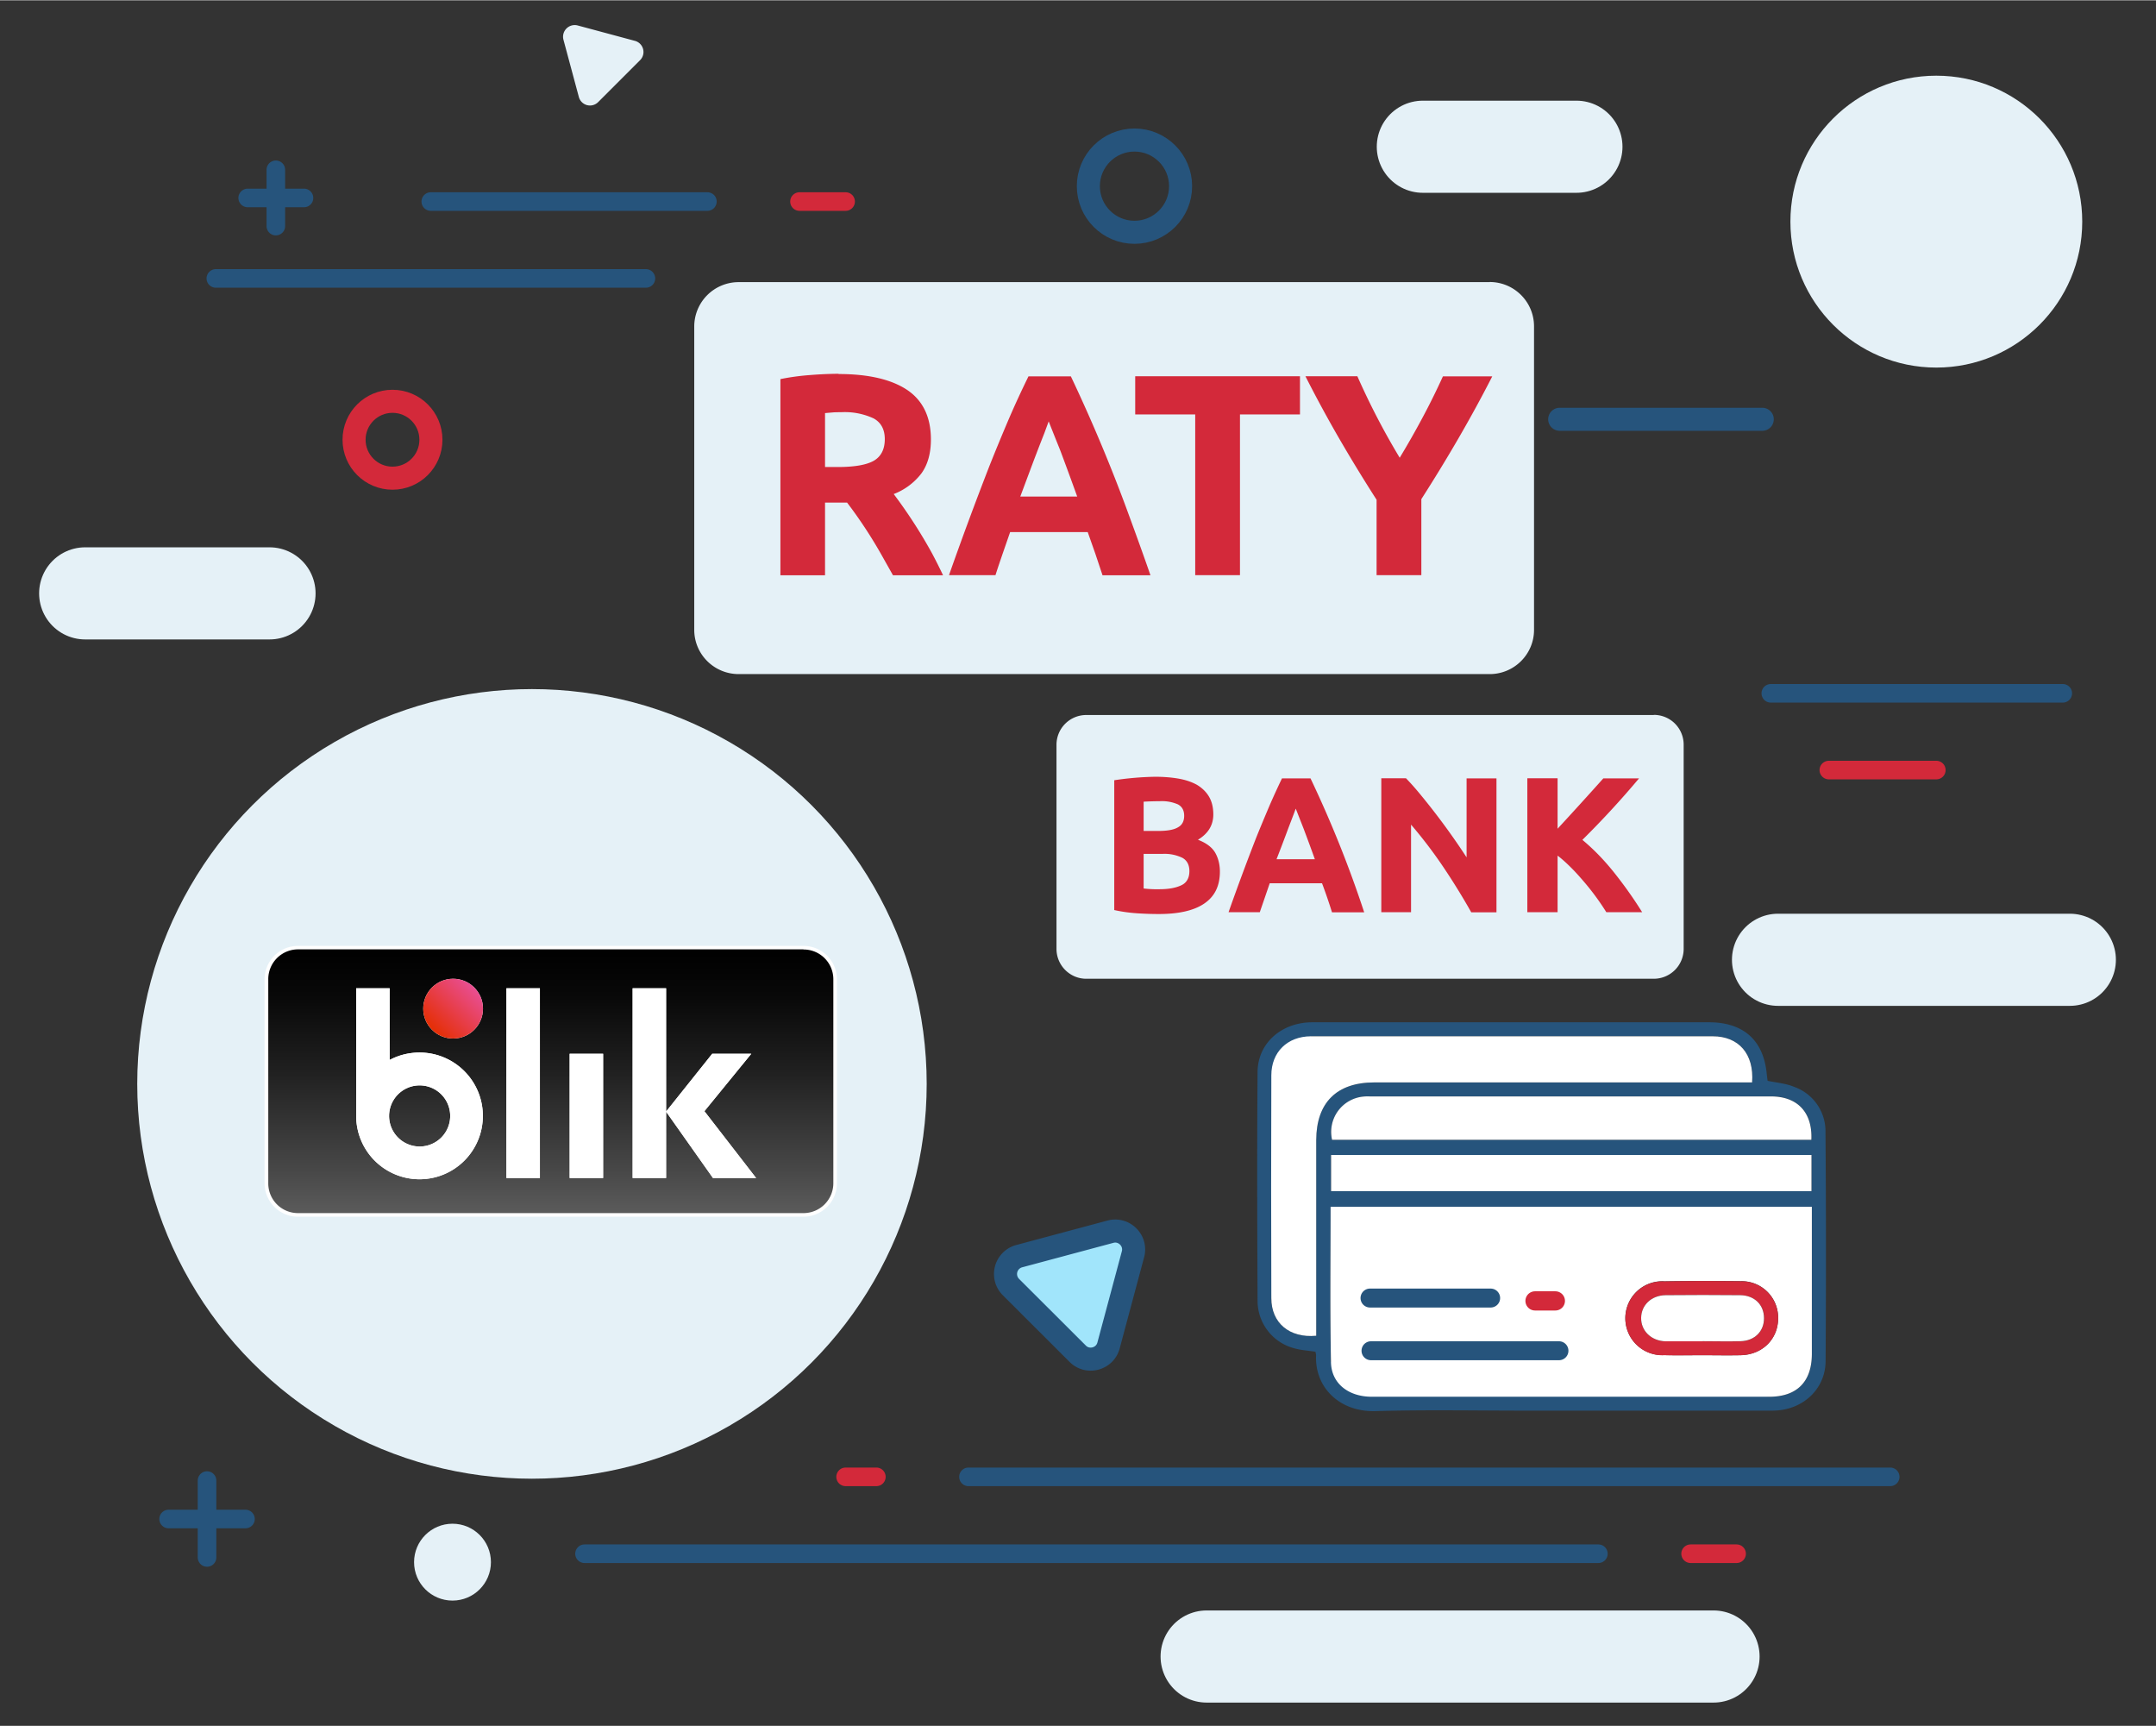
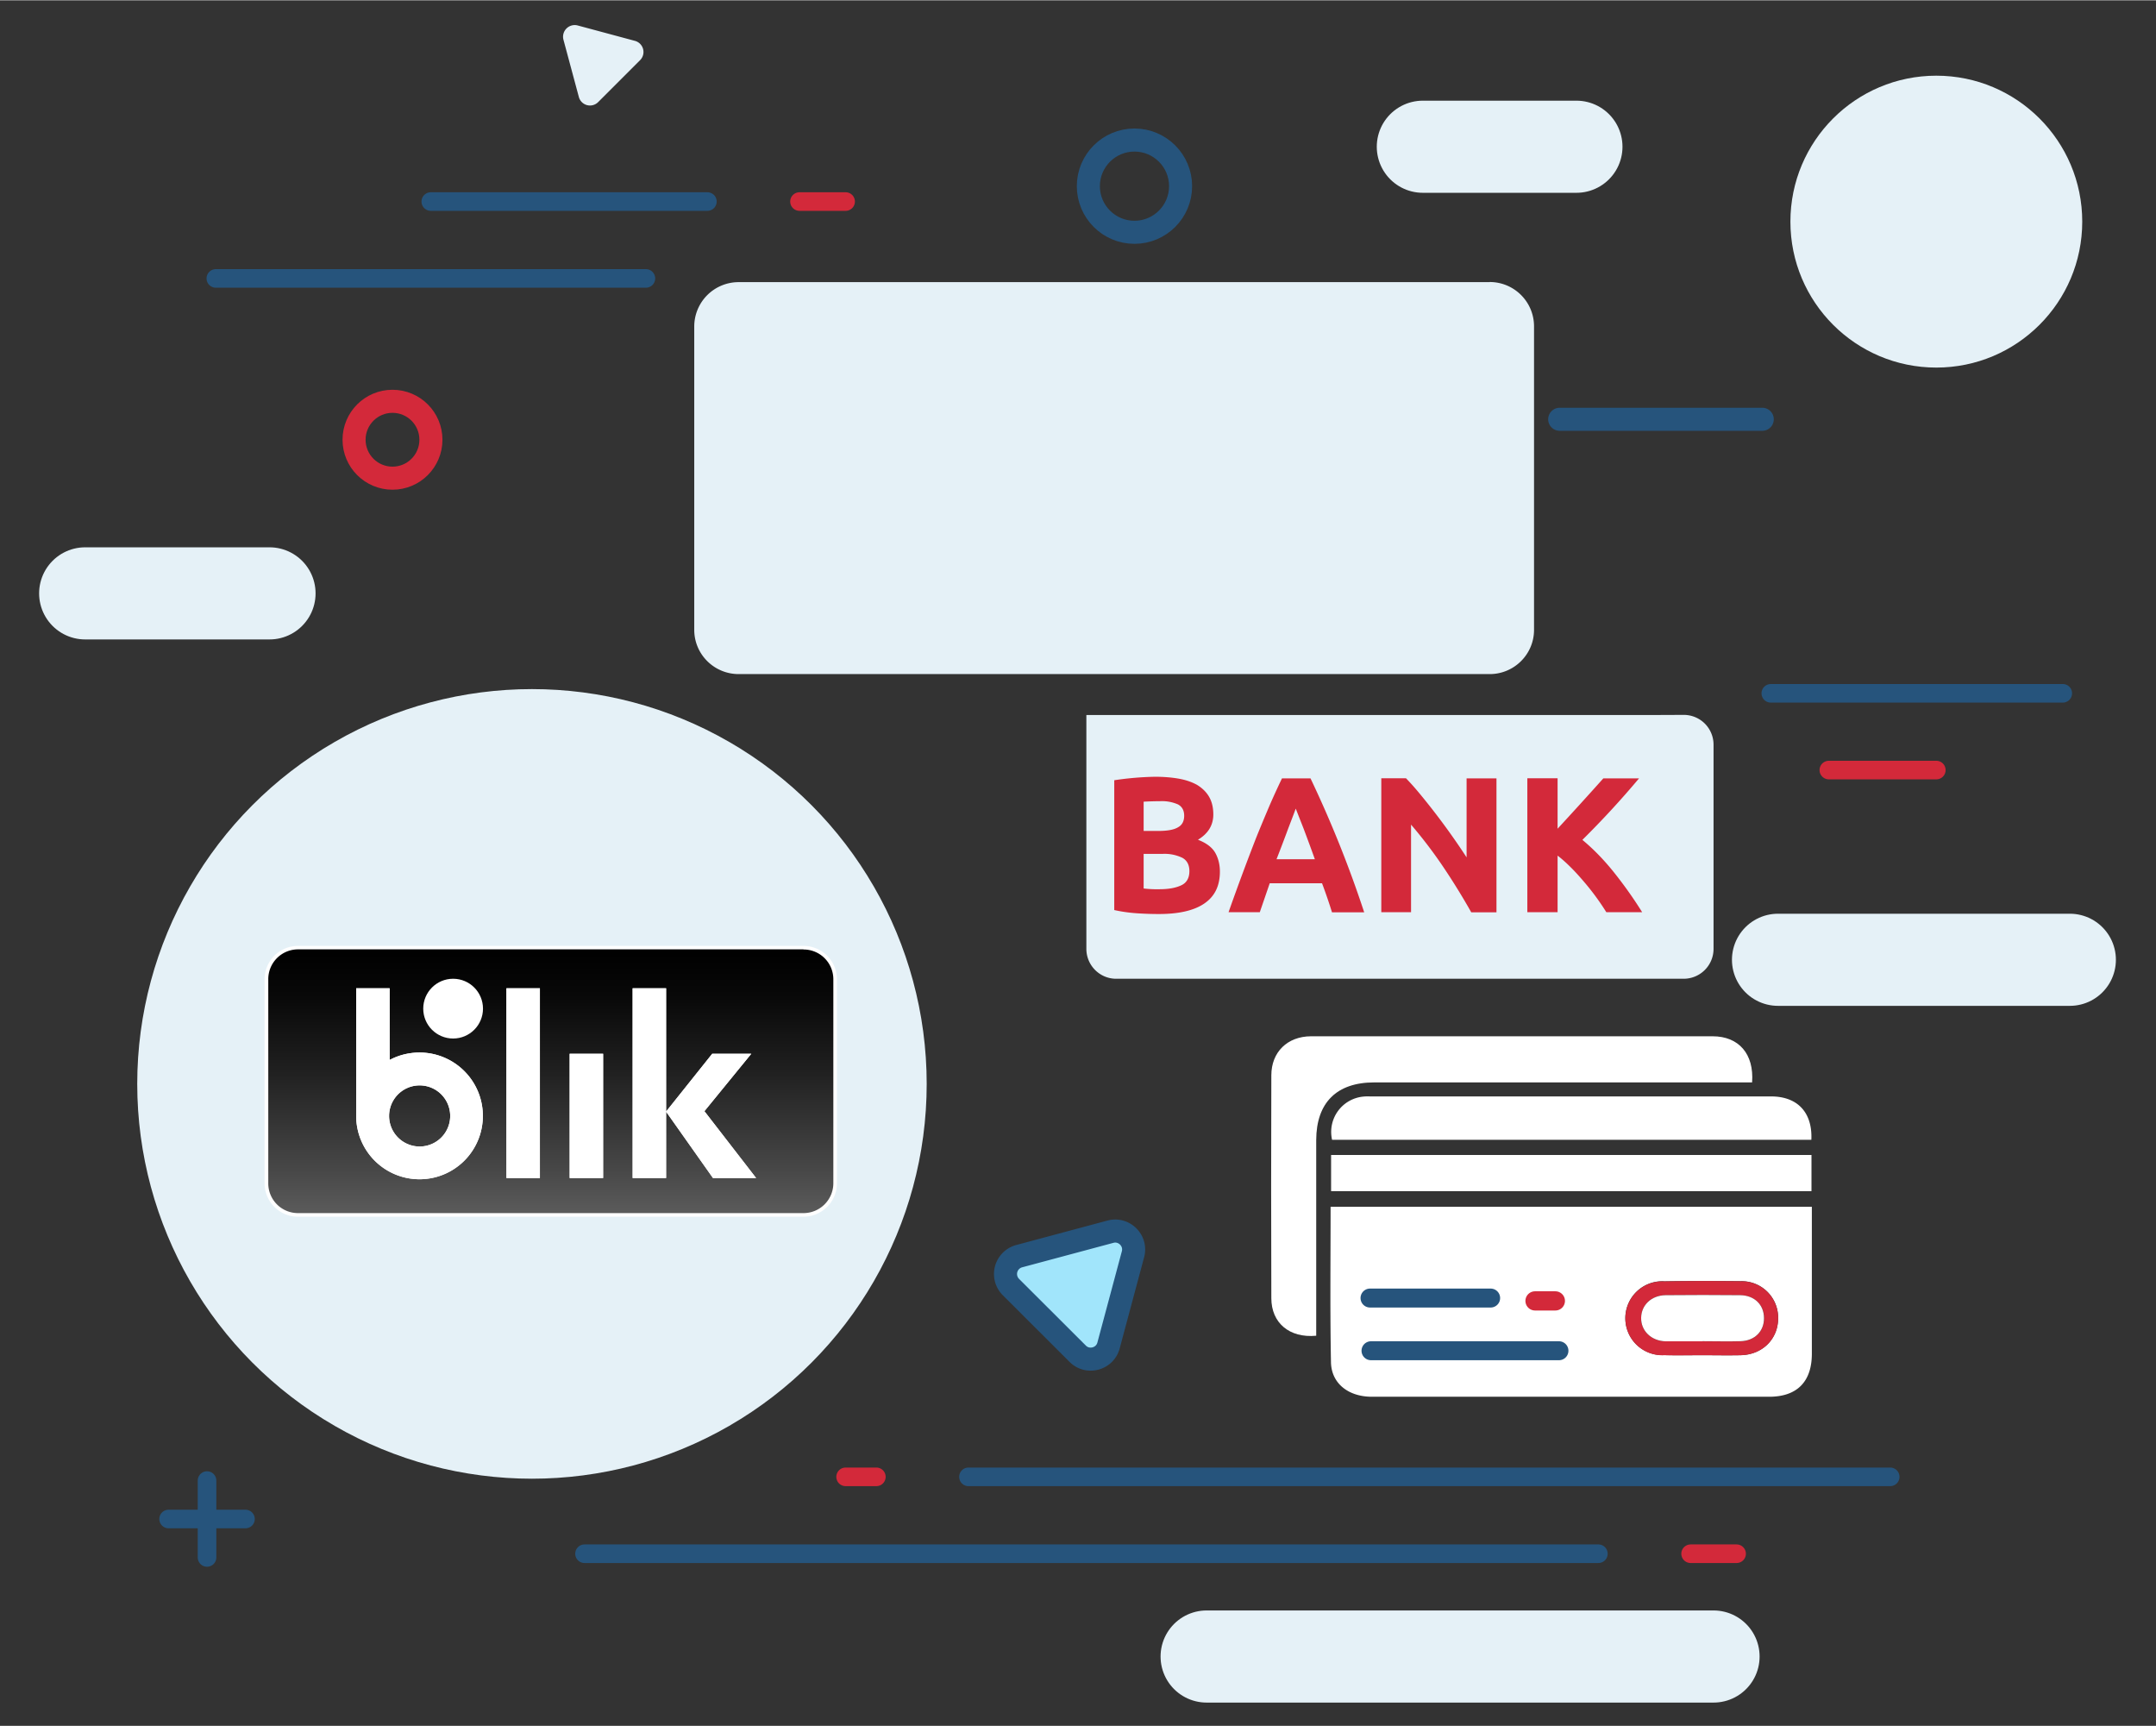
<svg xmlns="http://www.w3.org/2000/svg" xml:space="preserve" viewBox="0 0 173.91 139.16" width="173.9" height="139.2">
  <rect x="0" y="0" width="173.91" height="139.16" fill="#333333" stroke="none" />
  <circle cx="42.91" cy="87.39" r="31.84" fill="#E5F1F7" />
  <circle cx="156.19" cy="17.85" r="11.77" fill="#E5F1F7" />
  <path fill="none" stroke="#E5F1F7" stroke-linecap="round" stroke-linejoin="round" stroke-miterlimit="10" stroke-width="7.43" d="M166.96 77.38h-23.54M138.22 133.57H97.33M21.74 47.83H6.87M127.16 11.81h-12.39" />
  <path fill="none" stroke="#26547C" stroke-linecap="round" stroke-linejoin="round" stroke-miterlimit="10" stroke-width="1.5" d="M57.06 16.23H34.75" />
  <path fill="none" stroke="#D3293A" stroke-linecap="round" stroke-linejoin="round" stroke-miterlimit="10" stroke-width="1.5" d="M68.21 16.23h-3.72" />
  <path fill="none" stroke="#26547C" stroke-linecap="round" stroke-linejoin="round" stroke-miterlimit="10" stroke-width="1.5" d="M52.1 22.43H17.41" />
  <circle cx="91.51" cy="14.99" r="3.72" fill="none" stroke="#26547C" stroke-linecap="round" stroke-linejoin="round" stroke-miterlimit="10" stroke-width="1.86" />
  <circle cx="31.66" cy="35.44" r="3.1" fill="none" stroke="#D3293A" stroke-linecap="round" stroke-linejoin="round" stroke-miterlimit="10" stroke-width="1.86" />
  <path fill="#A1E5FB" stroke="#26547C" stroke-linecap="round" stroke-linejoin="round" stroke-miterlimit="10" stroke-width="1.86" d="m89.57 99.31-7.35 1.97a1.49 1.49 0 0 0-.67 2.5l5.38 5.37c.8.81 2.2.44 2.49-.67l1.97-7.35c.3-1.1-.72-2.12-1.82-1.82z" />
  <g fill="none" stroke="#26547C" stroke-linecap="round" stroke-linejoin="round" stroke-miterlimit="10" stroke-width="1.5">
    <path d="M13.6 122.48h6.2M16.7 125.58v-6.2" />
  </g>
  <path fill="none" stroke="#26547C" stroke-linecap="round" stroke-linejoin="round" stroke-miterlimit="10" stroke-width="1.5" d="M128.93 125.28H47.15" />
  <path fill="none" stroke="#D3293A" stroke-linecap="round" stroke-linejoin="round" stroke-miterlimit="10" stroke-width="1.5" d="M140.08 125.28h-3.71" />
  <path fill="none" stroke="#26547C" stroke-linecap="round" stroke-linejoin="round" stroke-miterlimit="10" stroke-width="1.5" d="M78.12 119.08h74.35" />
  <path fill="none" stroke="#D3293A" stroke-linecap="round" stroke-linejoin="round" stroke-miterlimit="10" stroke-width="1.5" d="M68.21 119.08h2.48" />
  <path fill="none" stroke="#26547C" stroke-linecap="round" stroke-linejoin="round" stroke-miterlimit="10" stroke-width="1.5" d="M166.39 55.89h-23.55" />
  <path fill="none" stroke="#D3293A" stroke-linecap="round" stroke-linejoin="round" stroke-miterlimit="10" stroke-width="1.5" d="M156.19 62.08h-8.67" />
-   <path fill="none" stroke="#26547C" stroke-linecap="round" stroke-linejoin="round" stroke-miterlimit="10" stroke-width="1.5" d="M19.98 15.94h4.54M22.25 18.21v-4.54" />
  <path fill="#E5F1F7" d="m45.45 3.18 1.24 4.61a.93.93 0 0 0 1.56.42l3.38-3.38a.93.93 0 0 0-.42-1.56L46.6 2.03a.94.94 0 0 0-1.15 1.15z" />
-   <circle cx="36.5" cy="125.96" r="3.1" fill="#E5F1F7" />
  <path fill="none" stroke="#26547C" stroke-linecap="round" stroke-linejoin="round" stroke-miterlimit="10" stroke-width="1.86" d="M125.81 33.79h16.34" />
  <path fill="#FFF" d="M64.81 76.26H24.04a2.7 2.7 0 0 0-2.7 2.7V95.4a2.7 2.7 0 0 0 2.7 2.7h40.77a2.7 2.7 0 0 0 2.7-2.7V78.95a2.7 2.7 0 0 0-2.7-2.69z" />
  <linearGradient id="a" x1="-166.65" x2="-166.65" y1="318.92" y2="319.26" gradientTransform="matrix(133.983 0 0 -62.525 22372.58 20038.09)" gradientUnits="userSpaceOnUse">
    <stop offset="0" stop-color="#5a5a5a" />
    <stop offset=".15" stop-color="#484848" />
    <stop offset=".52" stop-color="#212121" />
    <stop offset=".82" stop-color="#080808" />
    <stop offset="1" />
  </linearGradient>
  <path fill="url(#a)" d="M64.81 76.54H24.04a2.4 2.4 0 0 0-2.4 2.41v16.46c0 1.33 1.07 2.4 2.4 2.4h40.77a2.41 2.41 0 0 0 2.41-2.4V78.95a2.4 2.4 0 0 0-2.4-2.4z" />
  <g transform="translate(20.25 6.71)">
    <g fill="#FFF">
      <circle cx="16.3" cy="74.61" r="2.41" />
      <path d="M20.6 72.97h2.7v15.3h-2.7v-15.3zM25.7 78.25h2.7v10.02h-2.7V78.25zM37.26 88.27h3.48l-4.17-5.39 3.78-4.63H37.2l-3.72 4.66v-9.94h-2.7v15.3h2.7v-5.35l3.78 5.35zM13.6 78.15c-.84 0-1.68.2-2.42.6v-5.78h-2.7v10.3a5.11 5.11 0 1 0 5.12-5.12zm0 7.58a2.46 2.46 0 1 1 0-4.93 2.46 2.46 0 0 1 0 4.93z" />
    </g>
    <linearGradient id="b" x1="-217.76" x2="-217.52" y1="304.54" y2="304.3" gradientTransform="scale(14.176 -14.176) rotate(89.63 47.6 259.69)" gradientUnits="userSpaceOnUse">
      <stop offset="0" stop-color="#e52f08" />
      <stop offset="1" stop-color="#e94f96" />
    </linearGradient>
-     <circle cx="16.3" cy="74.61" r="2.41" fill="url(#b)" />
    <path fill="#FFF" d="M37.26 88.27h3.48l-4.17-5.39 3.78-4.63H37.2l-3.72 4.66v-9.94h-2.7v15.3h2.7v-5.35l3.78 5.35zM20.6 72.97h2.7v15.3h-2.7v-15.3zM25.7 78.25h2.7v10.02h-2.7V78.25zM13.6 78.15c-.84 0-1.68.2-2.42.6v-5.78h-2.7v10.3a5.11 5.11 0 1 0 5.12-5.12zm0 7.58a2.46 2.46 0 1 1 0-4.93 2.46 2.46 0 0 1 0 4.93z" />
  </g>
  <path fill="#E5F1F7" d="M120.17 22.73H59.6A3.58 3.58 0 0 0 56 26.31v24.46c0 1.97 1.6 3.57 3.59 3.57h60.57c1.98 0 3.58-1.6 3.58-3.57V26.3c0-1.98-1.6-3.58-3.58-3.58z" />
  <g fill="#D3293A">
-     <path d="M67.64 30.14c2.4 0 4.25.43 5.53 1.28 1.28.86 1.92 2.2 1.92 4 0 1.12-.26 2.04-.77 2.74a5.12 5.12 0 0 1-2.23 1.66 40.22 40.22 0 0 1 3.08 4.76c.32.6.62 1.2.9 1.79h-4.04l-.9-1.6a37.27 37.27 0 0 0-2.8-4.26h-1.78v5.86h-3.6V30.55c.78-.16 1.6-.27 2.43-.33a31 31 0 0 1 2.26-.1zm.2 3.08c-.25 0-.49 0-.7.02l-.59.05v4.35h1.02c1.36 0 2.33-.17 2.92-.51.58-.34.88-.92.88-1.74 0-.78-.3-1.34-.9-1.67a5.5 5.5 0 0 0-2.62-.5zM88.93 46.36l-.57-1.71-.62-1.76h-6.26l-.61 1.76c-.2.59-.4 1.16-.57 1.71h-3.75a286.68 286.68 0 0 1 3.31-8.93c.52-1.3 1.03-2.53 1.53-3.7.5-1.16 1.03-2.3 1.57-3.4h3.42a130.16 130.16 0 0 1 4.7 11.24c.54 1.47 1.12 3.07 1.72 4.8h-3.87zm-4.34-12.4-.35.95a168.6 168.6 0 0 0-1.2 3.13l-.74 1.98h4.59a273 273 0 0 0-1.37-3.73 338.23 338.23 0 0 1-.93-2.33zM104.86 30.32v3.08h-4.84v12.96h-3.61V33.4h-4.84v-3.08h13.29zM112.9 36.9c.66-1.09 1.28-2.18 1.86-3.27.59-1.1 1.13-2.2 1.63-3.3h3.98c-.88 1.72-1.8 3.4-2.74 5.02s-1.93 3.24-2.98 4.88v6.13h-3.61v-6.08a128.36 128.36 0 0 1-3-4.91c-.95-1.64-1.86-3.32-2.74-5.05h4.19a58.38 58.38 0 0 0 3.42 6.58z" />
-   </g>
-   <path fill="#E5F1F7" d="M133.4 57.64H87.63a2.4 2.4 0 0 0-2.41 2.4V76.5c0 1.33 1.08 2.41 2.4 2.41h45.78a2.41 2.41 0 0 0 2.41-2.4V60.04a2.4 2.4 0 0 0-2.41-2.41z" />
+     </g>
+   <path fill="#E5F1F7" d="M133.4 57.64H87.63V76.5c0 1.33 1.08 2.41 2.4 2.41h45.78a2.41 2.41 0 0 0 2.41-2.4V60.04a2.4 2.4 0 0 0-2.41-2.41z" />
  <g fill="#D3293A">
    <path d="M93.48 73.69c-.6 0-1.18-.02-1.77-.06-.59-.04-1.2-.12-1.83-.26V62.9a24.92 24.92 0 0 1 3.29-.28c.68 0 1.31.05 1.89.15.58.1 1.07.27 1.49.5.41.25.74.56.97.95s.35.87.35 1.44c0 .86-.41 1.54-1.24 2.04.68.26 1.15.62 1.4 1.06.25.45.37.95.37 1.51 0 1.14-.41 1.99-1.24 2.56-.82.57-2.05.86-3.68.86zm-1.23-6.7h1.18c.75 0 1.28-.1 1.6-.3.33-.18.49-.5.49-.92 0-.44-.17-.74-.5-.92a3.22 3.22 0 0 0-1.46-.26 26.55 26.55 0 0 0-1.31.04V67zm0 1.85v2.79a8.9 8.9 0 0 0 1.26.06c.73 0 1.31-.1 1.76-.31.45-.2.67-.6.67-1.15 0-.5-.19-.86-.56-1.07a3.3 3.3 0 0 0-1.6-.32h-1.53zM107.44 73.54a42.5 42.5 0 0 0-.8-2.33h-4.22a846.23 846.23 0 0 1-.8 2.33H99.1a196.79 196.79 0 0 1 2.23-6.01c.35-.87.7-1.7 1.03-2.48.34-.79.69-1.55 1.05-2.3h2.3a91.93 91.93 0 0 1 4.33 10.8h-2.6zm-2.92-8.35-.24.64-.36.94a145.52 145.52 0 0 1-.95 2.5h3.09a143.11 143.11 0 0 0-.92-2.5l-.37-.94-.25-.64zM118.67 73.54a54.72 54.72 0 0 0-2.26-3.66 37.38 37.38 0 0 0-2.59-3.4v7.06h-2.4v-10.8h1.99c.34.35.72.77 1.13 1.27a56.29 56.29 0 0 1 3.76 5.11v-6.37h2.41v10.8h-2.04zM129.57 73.54a20.24 20.24 0 0 0-1.73-2.37c-.35-.41-.7-.81-1.08-1.19-.38-.38-.75-.72-1.12-1v4.56h-2.44v-10.8h2.44v4.07a333.59 333.59 0 0 0 3.69-4.06h2.88a72.74 72.74 0 0 1-4.57 4.96c.87.72 1.7 1.57 2.5 2.56.8 1 1.58 2.08 2.32 3.27h-2.9z" />
  </g>
-   <path fill="#26547C" fill-rule="evenodd" d="M142.58 87.14c.75.16 1.48.21 2.12.48a3.8 3.8 0 0 1 2.55 3.66c.05 6.15.05 12.3.01 18.45-.01 2.3-1.87 4-4.27 4.01h-20.03c-4 0-8.01-.08-12.01.04-2.92.08-4.91-1.94-4.79-4.5 0-.08-.03-.17-.05-.29-.57-.09-1.16-.12-1.72-.28a3.96 3.96 0 0 1-2.95-3.75c-.03-6.18-.05-12.36 0-18.54.02-2.32 1.93-3.99 4.4-4h32.04c2.8.01 4.41 1.5 4.64 4.25l.06.47zm.13 25.48c2.24 0 3.44-1.2 3.44-3.46V97.3h-38.82c0 4.25-.05 8.37.02 12.5m-4.8-5.14c0 2 1.45 3.23 3.62 3.03V91.92c0-3.02 1.65-4.65 4.68-4.65h30.48c.17-2.3-1.08-3.71-3.18-3.72h-32.4m40.37 8.34c.09-2.2-1.13-3.49-3.25-3.5h-32.3c-.2 0-.38 0-.56.03a2.86 2.86 0 0 0-2.56 3.48h38.67zm0 1.23h-38.75v2.92h38.75v-2.92z" clip-rule="evenodd" />
  <path fill="#FFF" fill-rule="evenodd" d="M107.33 97.3h38.82v11.85c0 2.26-1.2 3.47-3.44 3.47h-32.05c-1.9 0-3.28-1.08-3.3-2.81-.08-4.13-.03-8.25-.03-12.5zm29.99 11.97c1.02 0 2.04.02 3.07 0 1.76-.03 3.03-1.29 3.04-2.97a2.94 2.94 0 0 0-3.02-3c-2.05-.02-4.1-.02-6.14.01a2.98 2.98 0 1 0-.03 5.95c1.03.03 2.05.01 3.08.01z" clip-rule="evenodd" />
  <path fill="#FFF" fill-rule="evenodd" d="M106.17 107.7c-2.17.2-3.62-1.04-3.62-3.03-.02-5.99-.02-11.98 0-17.97 0-1.88 1.3-3.14 3.19-3.15h32.41c2.1 0 3.35 1.42 3.18 3.72h-30.48c-3.03 0-4.67 1.63-4.68 4.65v15.78z" clip-rule="evenodd" />
  <path fill="#FFF" fill-rule="evenodd" d="M146.12 91.9h-38.67a2.86 2.86 0 0 1 2.56-3.49c.18-.02.37-.01.55-.01h32.3c2.13 0 3.35 1.29 3.25 3.5zM146.12 93.12v2.92h-38.75v-2.92h38.75z" clip-rule="evenodd" />
  <path fill="#D3293A" fill-rule="evenodd" d="M137.32 109.27c-1.03 0-2.05.02-3.07 0a2.98 2.98 0 1 1 .02-5.95c2.05-.04 4.1-.04 6.14-.01a2.94 2.94 0 0 1 3.02 2.99c0 1.68-1.28 2.94-3.04 2.97-1.03.02-2.05 0-3.07 0zm.01-1.12c1.03 0 2.05.02 3.07 0 1.14-.04 1.9-.8 1.9-1.87 0-1.06-.77-1.83-1.91-1.85-2.02-.02-4.03-.02-6.05 0-1.13.01-1.93.79-1.96 1.82-.02 1.05.8 1.87 1.98 1.9h2.97z" clip-rule="evenodd" />
  <path fill="#FFF" fill-rule="evenodd" d="M137.33 108.15h-2.97c-1.17-.03-2-.85-1.98-1.9.02-1.03.83-1.8 1.96-1.82 2.02-.02 4.03-.02 6.05 0 1.14.02 1.9.78 1.9 1.85.01 1.06-.75 1.83-1.89 1.86-1.02.03-2.04 0-3.07 0z" clip-rule="evenodd" />
  <path fill="none" stroke="#26547C" stroke-linecap="round" stroke-linejoin="round" stroke-miterlimit="10" stroke-width="1.53" d="M120.24 104.66h-9.73" />
  <path fill="none" stroke="#D3293A" stroke-linecap="round" stroke-linejoin="round" stroke-miterlimit="10" stroke-width="1.55" d="M125.46 104.89h-1.64" />
  <path fill="none" stroke="#26547C" stroke-linecap="round" stroke-linejoin="round" stroke-miterlimit="10" stroke-width="1.53" d="M125.75 108.91h-15.16" />
</svg>